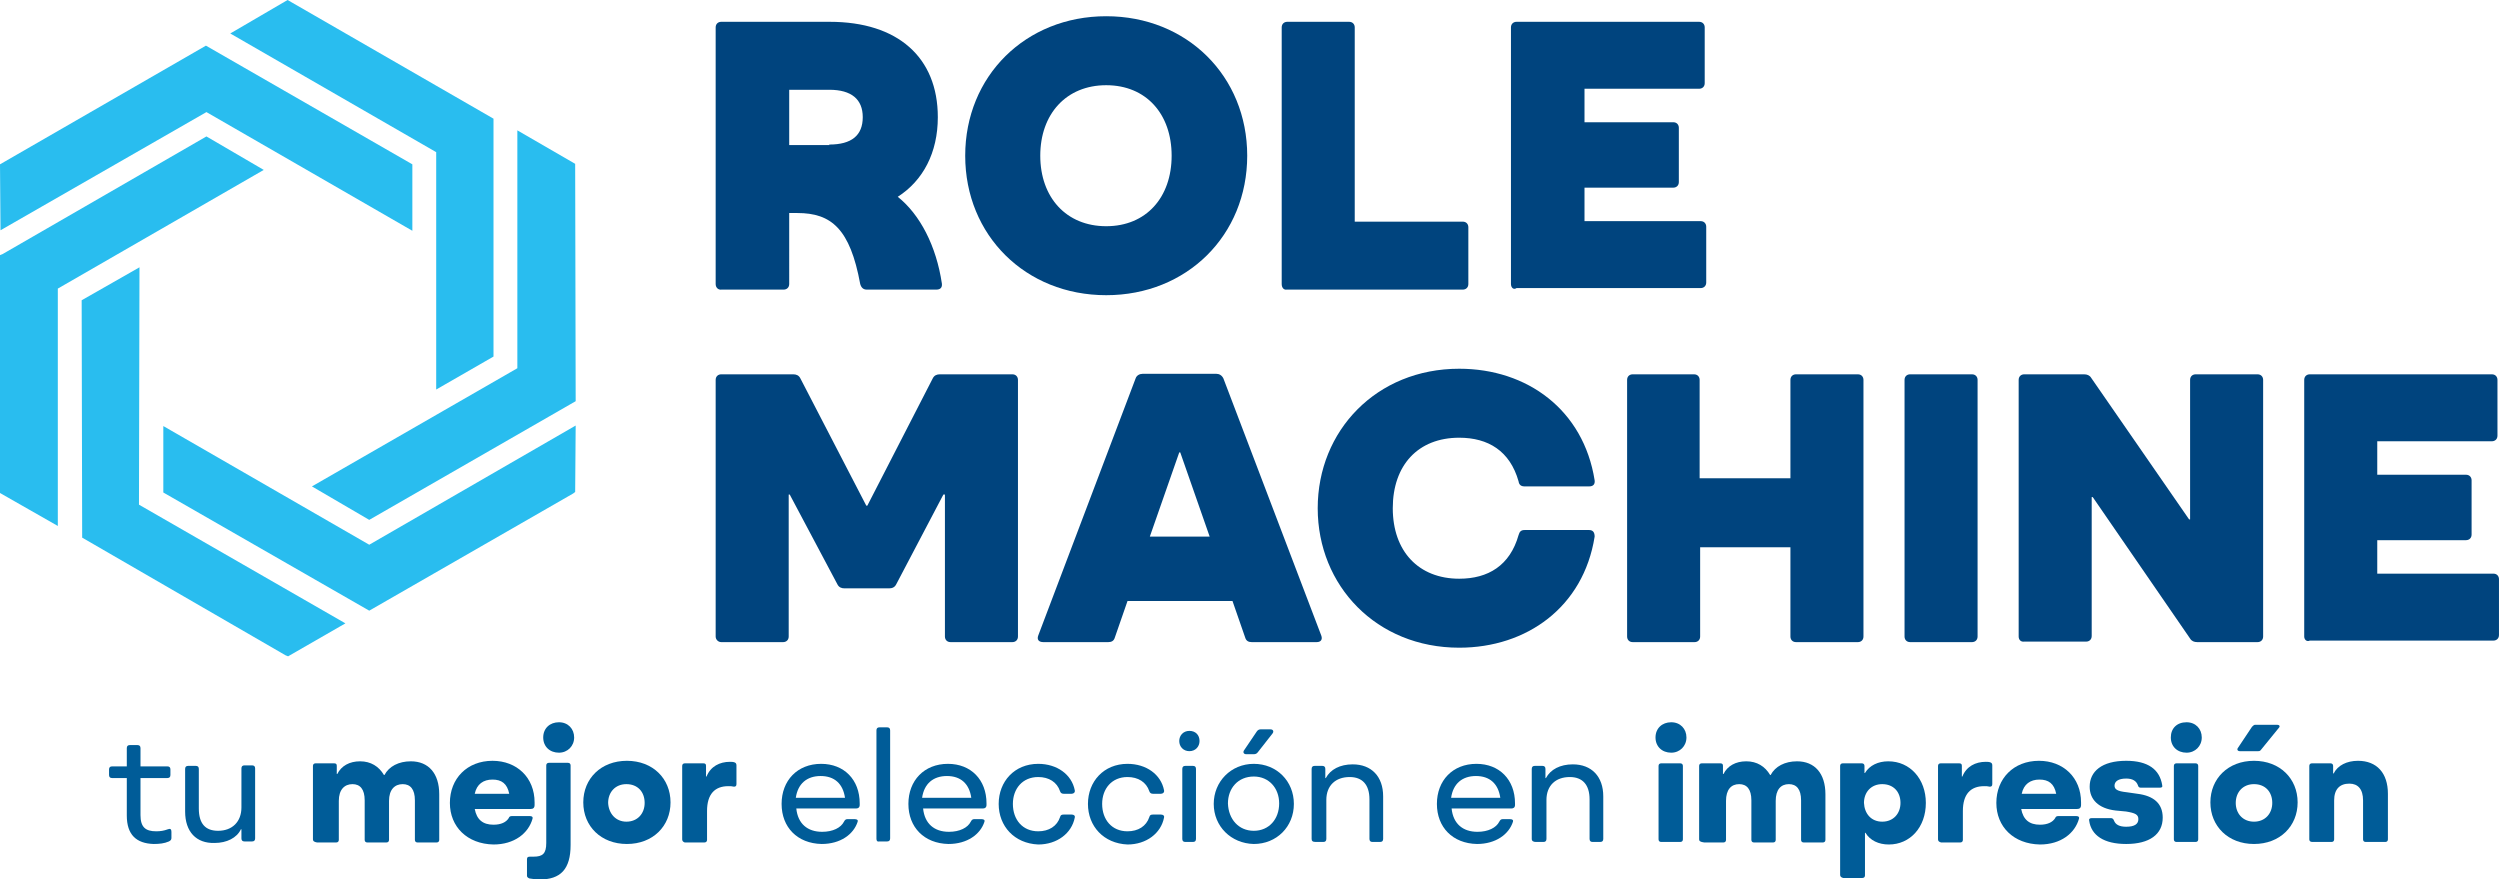
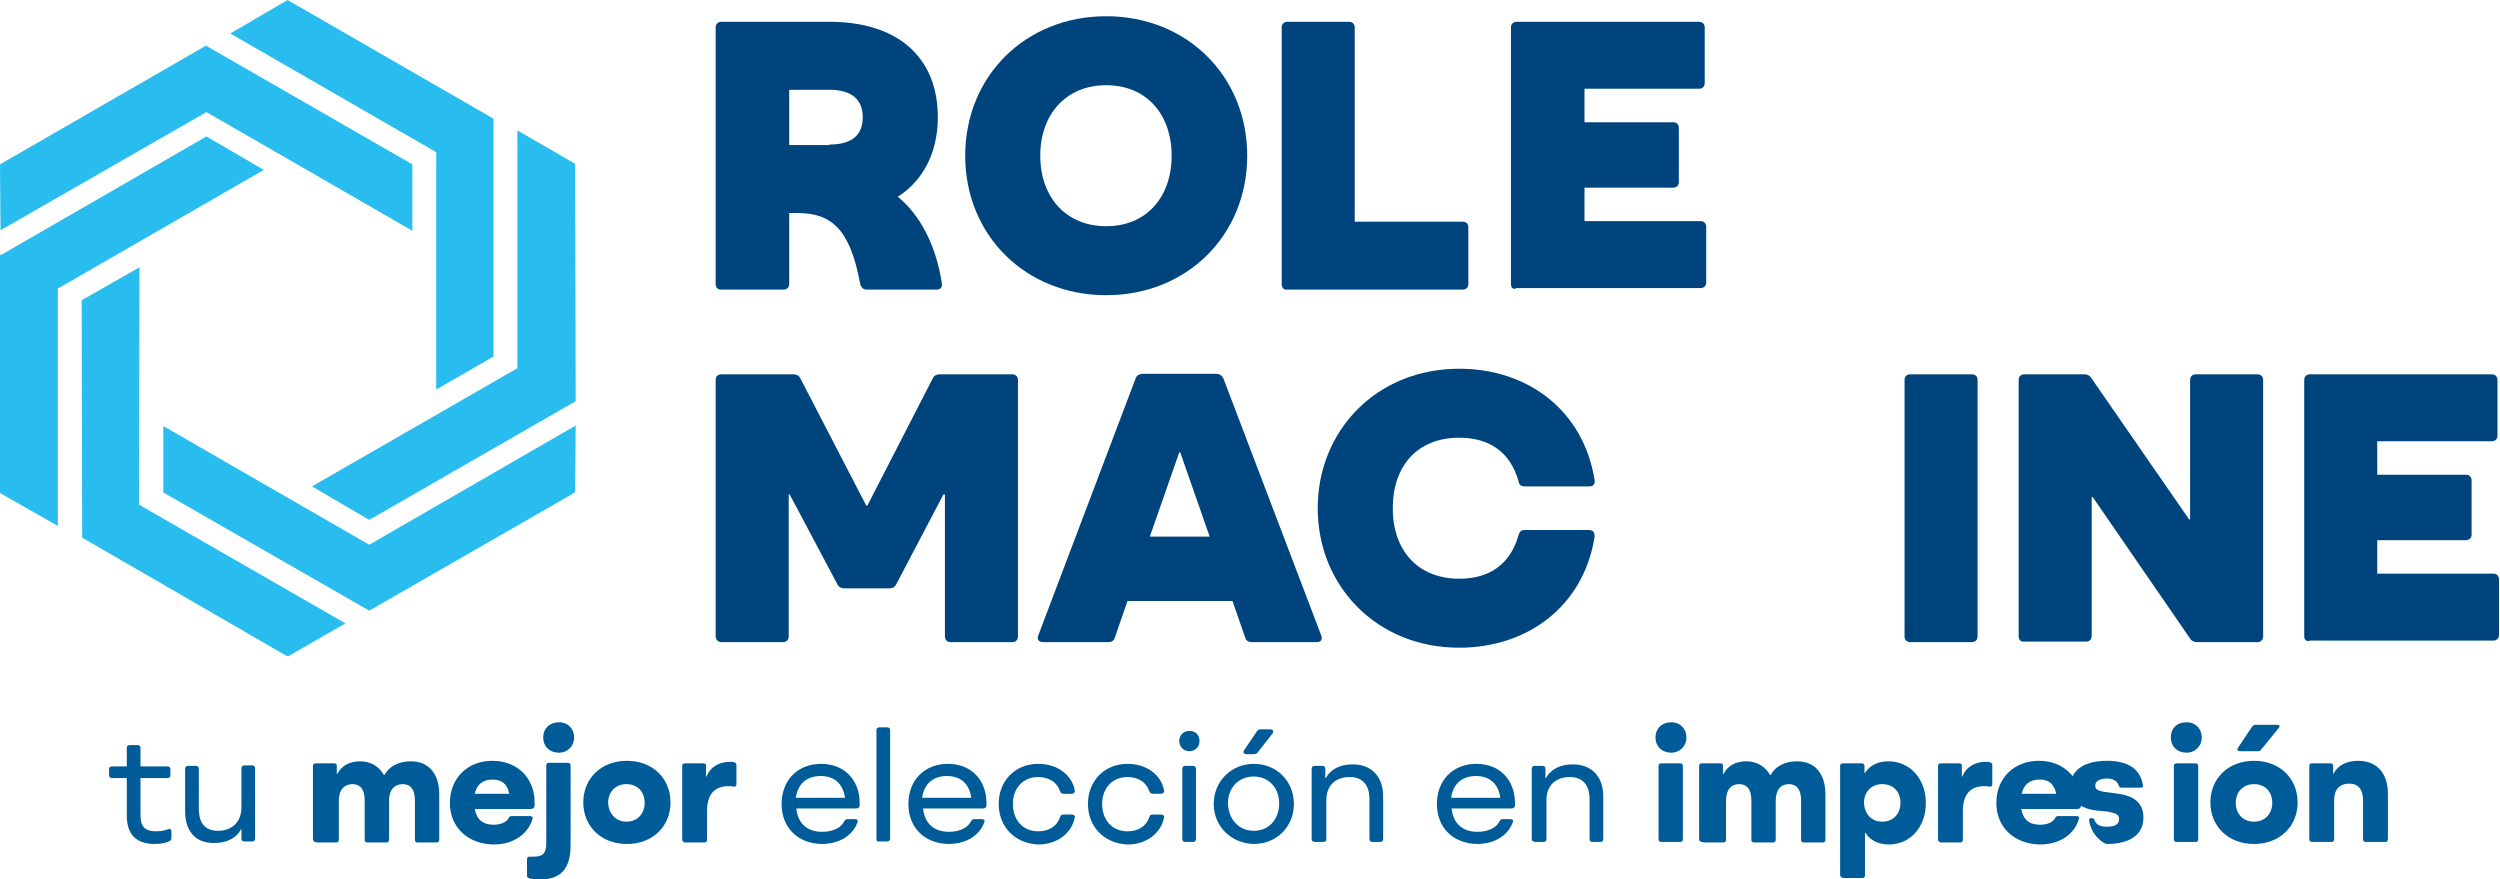
<svg xmlns="http://www.w3.org/2000/svg" id="Capa_1" x="0px" y="0px" viewBox="0 0 492.9 173.4" style="enable-background:new 0 0 492.9 173.4;" xml:space="preserve">
  <style type="text/css">	.st0{fill:#29BDEF;}	.st1{fill:#00447E;}	.st2{fill:#005C98;}</style>
  <g>
    <g>
      <g>
        <polygon class="st0" points="86,76.8 97.3,70.3 97.3,23.4 56.7,0 45.4,6.6 86,30    " />
        <polygon class="st0" points="87.4,81 61.5,95.9 72.8,102.5 113.5,79.1 113.4,32.3 102,25.7 102,72.6 87.4,81    " />
        <polygon class="st0" points="32.2,84 32.2,97.1 72.8,120.4 113,97.3 113.4,97 113.5,83.9 72.8,107.4    " />
        <polygon class="st0" points="27.5,52.7 16.1,59.2 16.2,106 56.3,129.2 56.8,129.4 68.1,122.9 27.4,99.5    " />
        <polygon class="st0" points="52,33.5 40.7,26.9 0.5,50.1 0,50.3 0,97.2 11.4,103.7 11.4,56.9    " />
        <polygon class="st0" points="40.7,22.1 81.3,45.5 81.3,32.4 40.6,9 0,32.4 0.1,45.4    " />
      </g>
      <path class="st1" d="M141.1,56V5.4c0-0.7,0.5-1.1,1.1-1.1h21.4c13.4,0,21.3,7,21.3,18.8c0,7-2.9,12.5-7.9,15.7   c4.4,3.5,7.6,9.7,8.7,17.1c0.1,0.8-0.3,1.2-1.1,1.2h-13.7c-0.7,0-1.1-0.4-1.3-1.1c-2-10.9-5.7-14-12.4-14h-1.6V56   c0,0.7-0.5,1.1-1.1,1.1h-12.2C141.6,57.2,141.1,56.7,141.1,56z M163.5,28.5c4.4,0,6.6-1.8,6.6-5.4c0-3.5-2.2-5.4-6.6-5.4h-7.9   v10.9H163.5z" />
      <path class="st1" d="M190.3,30.7c0-15.7,11.9-27.5,27.8-27.5s27.8,11.8,27.8,27.5S234,58.2,218.1,58.2S190.3,46.4,190.3,30.7z    M218.1,44.6c7.9,0,12.9-5.7,12.9-13.9s-5-13.9-12.9-13.9s-13,5.7-13,13.9S210.2,44.6,218.1,44.6z" />
      <path class="st1" d="M252.7,56V5.4c0-0.7,0.5-1.1,1.1-1.1h12.2c0.7,0,1.1,0.5,1.1,1.1v38.3h21.3c0.7,0,1.1,0.5,1.1,1.1V56   c0,0.7-0.5,1.1-1.1,1.1h-34.7C253.1,57.2,252.7,56.7,252.7,56z" />
      <path class="st1" d="M297.9,56V5.4c0-0.7,0.5-1.1,1.1-1.1H335c0.7,0,1.1,0.5,1.1,1.1v11c0,0.7-0.5,1.1-1.1,1.1h-22.6v6.6h17.5   c0.7,0,1.1,0.5,1.1,1.1v10.7c0,0.7-0.5,1.1-1.1,1.1h-17.5v6.6h22.9c0.7,0,1.1,0.5,1.1,1.1v11c0,0.7-0.5,1.1-1.1,1.1H299   C298.4,57.2,297.9,56.7,297.9,56z" />
      <path class="st1" d="M141.1,125.5V74.9c0-0.7,0.5-1.1,1.1-1.1h14.2c0.6,0,1.1,0.2,1.4,0.8l13,25.1h0.2l12.9-25.1   c0.3-0.6,0.8-0.8,1.4-0.8h14.3c0.7,0,1.1,0.5,1.1,1.1v50.6c0,0.7-0.5,1.1-1.1,1.1h-12.2c-0.7,0-1.1-0.5-1.1-1.1v-28H186l-9.3,17.7   c-0.3,0.6-0.8,0.8-1.4,0.8h-8.8c-0.6,0-1.1-0.2-1.4-0.8l-9.4-17.7h-0.2v28c0,0.7-0.5,1.1-1.1,1.1h-12.2   C141.6,126.6,141.1,126.1,141.1,125.5z" />
      <path class="st1" d="M204.7,125.3l19.2-50.7c0.2-0.6,0.8-0.9,1.4-0.9h14.5c0.6,0,1.1,0.3,1.4,0.9l19.3,50.7   c0.3,0.8-0.1,1.3-0.9,1.3h-12.8c-0.6,0-1.1-0.2-1.3-0.9l-2.5-7.2h-20.7l-2.5,7.2c-0.2,0.7-0.7,0.9-1.3,0.9h-12.8   C204.8,126.6,204.4,126.1,204.7,125.3z M238.5,105.8l-5.8-16.6h-0.2l-5.8,16.6H238.5z" />
      <path class="st1" d="M259.8,100.2c0-15.3,11.6-27.5,27.9-27.5c13.4,0,24.5,8.1,26.7,22c0.1,0.8-0.3,1.2-1.1,1.2h-12.7   c-0.7,0-1.1-0.3-1.2-1c-1.7-6-6-8.6-11.7-8.6c-8.1,0-13.1,5.4-13.1,13.9s5.1,13.9,13.1,13.9c5.7,0,10-2.6,11.7-8.6   c0.2-0.7,0.5-1,1.2-1h12.7c0.8,0,1.1,0.5,1.1,1.3c-2.2,13.9-13.4,21.9-26.7,21.9C271.4,127.7,259.8,115.5,259.8,100.2z" />
-       <path class="st1" d="M353,125.5v-17.6h-17.8v17.6c0,0.7-0.5,1.1-1.1,1.1h-12.2c-0.7,0-1.1-0.5-1.1-1.1V74.9c0-0.7,0.5-1.1,1.1-1.1   H334c0.7,0,1.1,0.5,1.1,1.1v19.4H353V74.9c0-0.7,0.5-1.1,1.1-1.1h12.2c0.7,0,1.1,0.5,1.1,1.1v50.6c0,0.7-0.5,1.1-1.1,1.1h-12.2   C353.4,126.6,353,126.1,353,125.5z" />
      <path class="st1" d="M375.5,125.5V74.9c0-0.7,0.5-1.1,1.1-1.1h12.2c0.7,0,1.1,0.5,1.1,1.1v50.6c0,0.7-0.5,1.1-1.1,1.1h-12.2   C375.9,126.6,375.5,126.1,375.5,125.5z" />
      <path class="st1" d="M398,125.5V74.9c0-0.7,0.5-1.1,1.1-1.1h11.8c0.6,0,1.1,0.2,1.4,0.7l19.3,27.9h0.2V74.9c0-0.7,0.5-1.1,1.1-1.1   h12.2c0.7,0,1.1,0.5,1.1,1.1v50.6c0,0.7-0.5,1.1-1.1,1.1h-11.9c-0.6,0-1.1-0.2-1.4-0.7L412.6,98h-0.2v27.4c0,0.7-0.5,1.1-1.1,1.1   h-12.2C398.4,126.6,398,126.1,398,125.5z" />
      <path class="st1" d="M454.3,125.5V74.9c0-0.7,0.5-1.1,1.1-1.1h35.9c0.7,0,1.1,0.5,1.1,1.1v11c0,0.7-0.5,1.1-1.1,1.1h-22.6v6.6   h17.5c0.7,0,1.1,0.5,1.1,1.1v10.7c0,0.7-0.5,1.1-1.1,1.1h-17.5v6.6h22.9c0.7,0,1.1,0.5,1.1,1.1v11c0,0.7-0.5,1.1-1.1,1.1h-36.2   C454.8,126.6,454.3,126.1,454.3,125.5z" />
    </g>
    <g>
      <g>
        <path class="st2" d="M25,160.8v-7.4h-2.9c-0.4,0-0.6-0.2-0.6-0.6v-1.1c0-0.4,0.2-0.6,0.6-0.6H25v-3.6c0-0.4,0.2-0.6,0.6-0.6h1.5    c0.4,0,0.6,0.2,0.6,0.6v3.6H33c0.4,0,0.6,0.2,0.6,0.6v1.1c0,0.4-0.2,0.6-0.6,0.6h-5.3v7.3c0,2.4,1,3.2,3.1,3.2    c0.8,0,1.5-0.1,2.3-0.4c0.5-0.2,0.7,0,0.7,0.5v1.2c0,0.3-0.1,0.5-0.5,0.7c-0.9,0.4-1.9,0.5-3,0.5C26.9,166.3,25,164.6,25,160.8z" />
        <path class="st2" d="M36.5,160v-8.4c0-0.4,0.2-0.6,0.6-0.6h1.5c0.4,0,0.6,0.2,0.6,0.6v7.8c0,3,1.3,4.4,3.8,4.4    c2.8,0,4.6-1.8,4.6-4.6v-7.7c0-0.4,0.2-0.6,0.6-0.6h1.5c0.4,0,0.6,0.2,0.6,0.6v13.8c0,0.4-0.2,0.6-0.6,0.6h-1.5    c-0.4,0-0.6-0.2-0.6-0.6v-1.8h-0.1c-0.8,1.7-2.8,2.7-5.2,2.7C38.7,166.3,36.5,164,36.5,160z" />
        <path class="st2" d="M61.7,165.5v-14.5c0-0.3,0.2-0.5,0.5-0.5h3.7c0.4,0,0.5,0.2,0.5,0.5v1.6h0.1c0.8-1.6,2.4-2.5,4.5-2.5    c2.1,0,3.7,1,4.7,2.7h0.1c0.9-1.7,2.8-2.7,5.2-2.7c3.5,0,5.6,2.4,5.6,6.5v9c0,0.3-0.2,0.5-0.5,0.5h-3.8c-0.3,0-0.5-0.2-0.5-0.5    v-7.8c0-2.2-0.9-3.2-2.4-3.2c-1.6,0-2.7,1.1-2.7,3.3v7.7c0,0.3-0.2,0.5-0.5,0.5h-3.8c-0.3,0-0.5-0.2-0.5-0.5v-7.8    c0-2.2-0.9-3.2-2.4-3.2c-1.6,0-2.7,1.1-2.7,3.3v7.7c0,0.3-0.2,0.5-0.5,0.5h-3.8C61.9,166,61.7,165.8,61.7,165.5z" />
        <path class="st2" d="M88.7,158.3c0-4.8,3.4-8.3,8.4-8.3c4.8,0,8.3,3.3,8.3,8.2v0.5c0,0.6-0.3,0.8-0.8,0.8h-11    c0.4,2.1,1.6,3.1,3.7,3.1c1.5,0,2.5-0.5,3-1.3c0.1-0.3,0.3-0.4,0.6-0.4h3.6c0.4,0,0.6,0.2,0.5,0.5c-0.8,2.9-3.6,5.1-7.7,5.1    C92.1,166.4,88.7,163,88.7,158.3z M100.4,156.5c-0.4-2-1.5-2.8-3.3-2.8c-1.8,0-3.1,0.9-3.5,2.8H100.4z" />
        <path class="st2" d="M104.4,173.2c-0.3-0.1-0.5-0.3-0.5-0.5v-3.3c0-0.4,0.2-0.5,0.6-0.5c0.2,0,0.5,0,0.7,0c1.8,0,2.5-0.6,2.5-2.7    v-15.3c0-0.3,0.2-0.5,0.5-0.5h3.8c0.3,0,0.5,0.2,0.5,0.5v15.7c0,4.8-2,6.8-6.1,6.8C105.8,173.4,105,173.3,104.4,173.2z     M110.2,142.4c1.8,0,3,1.3,3,3c0,1.7-1.3,3-3,3c-1.8,0-3.1-1.2-3.1-3C107.1,143.6,108.4,142.4,110.2,142.4z" />
        <path class="st2" d="M115,158.2c0-4.7,3.5-8.2,8.6-8.2s8.6,3.5,8.6,8.2c0,4.7-3.5,8.2-8.6,8.2S115,162.9,115,158.2z M123.5,162    c2.2,0,3.6-1.6,3.6-3.7c0-2.2-1.4-3.7-3.6-3.7c-2.2,0-3.6,1.6-3.6,3.7C120,160.4,121.4,162,123.5,162z" />
        <path class="st2" d="M134.5,165.5v-14.5c0-0.3,0.2-0.5,0.5-0.5h3.7c0.4,0,0.5,0.2,0.5,0.5v2.1h0.1c0.8-2,2.6-2.9,4.6-2.9    c0.3,0,0.6,0,0.9,0.1c0.3,0.1,0.4,0.3,0.4,0.6v3.7c0,0.4-0.2,0.5-0.5,0.5c-0.4-0.1-0.7-0.1-1.1-0.1c-2.7,0-4.2,1.6-4.2,4.9v5.7    c0,0.3-0.2,0.5-0.5,0.5H135C134.7,166,134.5,165.8,134.5,165.5z" />
        <path class="st2" d="M154.1,158.5c0-4.6,3.1-7.9,7.8-7.9c4.5,0,7.6,3.1,7.6,7.8v0.3c0,0.5-0.3,0.7-0.7,0.7h-11.8    c0.3,3,2.2,4.6,5.1,4.6c2.1,0,3.7-0.8,4.3-2c0.2-0.4,0.4-0.5,0.7-0.5h1.4c0.5,0,0.7,0.2,0.6,0.5c-0.8,2.5-3.4,4.4-7.1,4.4    C157.2,166.3,154.1,163.1,154.1,158.5z M166.6,157.3c-0.4-2.8-2.1-4.3-4.8-4.3c-2.7,0-4.5,1.5-4.9,4.3H166.6z" />
        <path class="st2" d="M172.8,165.4V144c0-0.4,0.2-0.6,0.6-0.6h1.5c0.4,0,0.6,0.2,0.6,0.6v21.3c0,0.4-0.2,0.6-0.6,0.6h-1.5    C173,166,172.8,165.8,172.8,165.4z" />
        <path class="st2" d="M179.1,158.5c0-4.6,3.1-7.9,7.8-7.9c4.5,0,7.6,3.1,7.6,7.8v0.3c0,0.5-0.3,0.7-0.7,0.7h-11.8    c0.3,3,2.2,4.6,5.1,4.6c2.1,0,3.7-0.8,4.3-2c0.2-0.4,0.4-0.5,0.7-0.5h1.4c0.5,0,0.7,0.2,0.6,0.5c-0.8,2.5-3.4,4.4-7.1,4.4    C182.2,166.3,179.1,163.1,179.1,158.5z M191.5,157.3c-0.4-2.8-2.1-4.3-4.8-4.3c-2.7,0-4.5,1.5-4.9,4.3H191.5z" />
        <path class="st2" d="M196.9,158.5c0-4.4,3.1-7.9,7.8-7.9c3.7,0,6.6,2.1,7.2,5.2c0.1,0.4-0.2,0.7-0.6,0.7h-1.6    c-0.4,0-0.6-0.2-0.7-0.5c-0.6-1.8-2.2-2.8-4.3-2.8c-3.1,0-5,2.3-5,5.3c0,3.1,1.9,5.4,5,5.4c2.1,0,3.7-1,4.3-2.8    c0.1-0.4,0.3-0.5,0.7-0.5h1.6c0.4,0,0.7,0.2,0.6,0.6c-0.6,3.1-3.5,5.3-7.2,5.3C200,166.3,196.9,162.9,196.9,158.5z" />
        <path class="st2" d="M214.5,158.5c0-4.4,3.1-7.9,7.8-7.9c3.7,0,6.6,2.1,7.2,5.2c0.1,0.4-0.2,0.7-0.6,0.7h-1.6    c-0.4,0-0.6-0.2-0.7-0.5c-0.6-1.8-2.2-2.8-4.3-2.8c-3.1,0-5,2.3-5,5.3c0,3.1,1.9,5.4,5,5.4c2.1,0,3.7-1,4.3-2.8    c0.1-0.4,0.3-0.5,0.7-0.5h1.6c0.4,0,0.7,0.2,0.6,0.6c-0.6,3.1-3.5,5.3-7.2,5.3C217.6,166.3,214.5,162.9,214.5,158.5z" />
        <path class="st2" d="M234.5,144.1c1.2,0,2,0.8,2,2c0,1.1-0.8,2-2,2c-1.2,0-2-0.9-2-2C232.5,145,233.3,144.1,234.5,144.1z     M233.1,165.4v-13.8c0-0.4,0.2-0.6,0.6-0.6h1.5c0.4,0,0.6,0.2,0.6,0.6v13.8c0,0.4-0.2,0.6-0.6,0.6h-1.5    C233.3,166,233.1,165.8,233.1,165.4z" />
        <path class="st2" d="M239.3,158.5c0-4.4,3.4-7.9,7.9-7.9c4.5,0,7.9,3.4,7.9,7.9s-3.4,7.9-7.9,7.9    C242.7,166.3,239.3,162.9,239.3,158.5z M247.2,163.8c3,0,5-2.3,5-5.4c0-3-2-5.3-5-5.3c-3.1,0-5.1,2.3-5.1,5.3    C242.2,161.5,244.2,163.8,247.2,163.8z M247.8,144.2c0.2-0.3,0.5-0.4,0.7-0.4h2c0.5,0,0.7,0.4,0.4,0.8l-2.9,3.7    c-0.2,0.3-0.5,0.4-0.8,0.4h-1.5c-0.5,0-0.7-0.4-0.4-0.8L247.8,144.2z" />
        <path class="st2" d="M258.6,165.4v-13.8c0-0.4,0.2-0.6,0.6-0.6h1.5c0.4,0,0.6,0.2,0.6,0.6v1.8h0.1c0.9-1.7,2.8-2.7,5.3-2.7    c3.7,0,6,2.4,6,6.3v8.4c0,0.4-0.2,0.6-0.6,0.6h-1.5c-0.4,0-0.6-0.2-0.6-0.6v-7.8c0-2.9-1.4-4.4-3.9-4.4c-2.8,0-4.6,1.7-4.6,4.5    v7.7c0,0.4-0.2,0.6-0.6,0.6h-1.5C258.8,166,258.6,165.8,258.6,165.4z" />
        <path class="st2" d="M283.3,158.5c0-4.6,3.1-7.9,7.8-7.9c4.5,0,7.6,3.1,7.6,7.8v0.3c0,0.5-0.3,0.7-0.7,0.7h-11.8    c0.3,3,2.2,4.6,5.1,4.6c2.1,0,3.7-0.8,4.3-2c0.2-0.4,0.4-0.5,0.7-0.5h1.4c0.5,0,0.7,0.2,0.6,0.5c-0.8,2.5-3.4,4.4-7.1,4.4    C286.4,166.3,283.3,163.1,283.3,158.5z M295.8,157.3c-0.4-2.8-2.1-4.3-4.8-4.3c-2.7,0-4.5,1.5-4.9,4.3H295.8z" />
        <path class="st2" d="M302,165.4v-13.8c0-0.4,0.2-0.6,0.6-0.6h1.5c0.4,0,0.6,0.2,0.6,0.6v1.8h0.1c0.9-1.7,2.8-2.7,5.3-2.7    c3.7,0,6,2.4,6,6.3v8.4c0,0.4-0.2,0.6-0.6,0.6H314c-0.4,0-0.6-0.2-0.6-0.6v-7.8c0-2.9-1.4-4.4-3.9-4.4c-2.8,0-4.6,1.7-4.6,4.5    v7.7c0,0.4-0.2,0.6-0.6,0.6h-1.5C302.3,166,302,165.8,302,165.4z" />
        <path class="st2" d="M329.5,142.4c1.8,0,3,1.3,3,3c0,1.7-1.3,3-3,3c-1.8,0-3.1-1.2-3.1-3C326.4,143.6,327.7,142.4,329.5,142.4z     M327,165.5v-14.5c0-0.3,0.2-0.5,0.5-0.5h3.8c0.3,0,0.5,0.2,0.5,0.5v14.5c0,0.3-0.2,0.5-0.5,0.5h-3.8    C327.2,166,327,165.8,327,165.5z" />
        <path class="st2" d="M335,165.5v-14.5c0-0.3,0.2-0.5,0.5-0.5h3.7c0.4,0,0.5,0.2,0.5,0.5v1.6h0.1c0.8-1.6,2.4-2.5,4.5-2.5    c2.1,0,3.7,1,4.7,2.7h0.1c0.9-1.7,2.8-2.7,5.2-2.7c3.5,0,5.6,2.4,5.6,6.5v9c0,0.3-0.2,0.5-0.5,0.5h-3.8c-0.3,0-0.5-0.2-0.5-0.5    v-7.8c0-2.2-0.9-3.2-2.4-3.2c-1.6,0-2.6,1.1-2.6,3.3v7.7c0,0.3-0.2,0.5-0.5,0.5h-3.8c-0.3,0-0.5-0.2-0.5-0.5v-7.8    c0-2.2-0.9-3.2-2.4-3.2c-1.6,0-2.6,1.1-2.6,3.3v7.7c0,0.3-0.2,0.5-0.5,0.5h-3.8C335.2,166,335,165.8,335,165.5z" />
        <path class="st2" d="M362.8,172.5v-21.5c0-0.3,0.2-0.5,0.5-0.5h3.8c0.3,0,0.5,0.2,0.5,0.5v1.4h0.1c0.9-1.5,2.6-2.3,4.6-2.3    c4.3,0,7.4,3.5,7.4,8.2c0,4.8-3.1,8.2-7.3,8.2c-2,0-3.7-0.8-4.6-2.3h-0.1v8.4c0,0.3-0.2,0.5-0.5,0.5h-3.8    C363,173,362.8,172.8,362.8,172.5z M371.1,162c2.2,0,3.6-1.6,3.6-3.7c0-2.2-1.4-3.7-3.6-3.7c-2.2,0-3.6,1.6-3.6,3.7    C367.6,160.4,368.9,162,371.1,162z" />
        <path class="st2" d="M382.1,165.5v-14.5c0-0.3,0.2-0.5,0.5-0.5h3.7c0.4,0,0.5,0.2,0.5,0.5v2.1h0.1c0.8-2,2.6-2.9,4.6-2.9    c0.3,0,0.6,0,0.9,0.1c0.3,0.1,0.4,0.3,0.4,0.6v3.7c0,0.4-0.2,0.5-0.5,0.5c-0.4-0.1-0.7-0.1-1.1-0.1c-2.7,0-4.2,1.6-4.2,4.9v5.7    c0,0.3-0.2,0.5-0.5,0.5h-3.8C382.3,166,382.1,165.8,382.1,165.5z" />
        <path class="st2" d="M393.6,158.3c0-4.8,3.4-8.3,8.4-8.3c4.8,0,8.3,3.3,8.3,8.2v0.5c0,0.6-0.3,0.8-0.8,0.8h-11    c0.4,2.1,1.6,3.1,3.7,3.1c1.5,0,2.5-0.5,3-1.3c0.1-0.3,0.3-0.4,0.6-0.4h3.6c0.4,0,0.6,0.2,0.5,0.5c-0.8,2.9-3.6,5.1-7.7,5.1    C397,166.4,393.6,163,393.6,158.3z M405.4,156.5c-0.4-2-1.5-2.8-3.3-2.8c-1.8,0-3.1,0.9-3.5,2.8H405.4z" />
-         <path class="st2" d="M411.9,161.8c-0.1-0.3,0.1-0.5,0.5-0.5h3.8c0.3,0,0.5,0.2,0.6,0.5c0.3,0.8,1.1,1.2,2.4,1.2    c1.6,0,2.4-0.5,2.4-1.5c0-0.9-0.6-1.2-2.4-1.5l-2.1-0.2c-3.4-0.4-5.1-2.2-5.1-4.7c0-3,2.4-5.1,7.2-5.1c4.3,0,6.6,1.7,7.1,4.8    c0.1,0.4-0.1,0.5-0.5,0.5h-3.7c-0.3,0-0.5-0.1-0.6-0.5c-0.3-0.8-1-1.3-2.3-1.3c-1.6,0-2.3,0.6-2.3,1.4c0,0.7,0.5,1.1,2.4,1.3    l2.1,0.3c3.2,0.4,5,1.9,5,4.7c0,3.3-2.6,5.2-7.2,5.2C414.8,166.4,412.3,164.7,411.9,161.8z" />
+         <path class="st2" d="M411.9,161.8c-0.1-0.3,0.1-0.5,0.5-0.5c0.3,0,0.5,0.2,0.6,0.5c0.3,0.8,1.1,1.2,2.4,1.2    c1.6,0,2.4-0.5,2.4-1.5c0-0.9-0.6-1.2-2.4-1.5l-2.1-0.2c-3.4-0.4-5.1-2.2-5.1-4.7c0-3,2.4-5.1,7.2-5.1c4.3,0,6.6,1.7,7.1,4.8    c0.1,0.4-0.1,0.5-0.5,0.5h-3.7c-0.3,0-0.5-0.1-0.6-0.5c-0.3-0.8-1-1.3-2.3-1.3c-1.6,0-2.3,0.6-2.3,1.4c0,0.7,0.5,1.1,2.4,1.3    l2.1,0.3c3.2,0.4,5,1.9,5,4.7c0,3.3-2.6,5.2-7.2,5.2C414.8,166.4,412.3,164.7,411.9,161.8z" />
        <path class="st2" d="M431.1,142.4c1.8,0,3,1.3,3,3c0,1.7-1.3,3-3,3c-1.8,0-3.1-1.2-3.1-3C428,143.6,429.2,142.4,431.1,142.4z     M428.6,165.5v-14.5c0-0.3,0.2-0.5,0.5-0.5h3.8c0.3,0,0.5,0.2,0.5,0.5v14.5c0,0.3-0.2,0.5-0.5,0.5h-3.8    C428.8,166,428.6,165.8,428.6,165.5z" />
        <path class="st2" d="M435.8,158.2c0-4.7,3.5-8.2,8.6-8.2s8.6,3.5,8.6,8.2c0,4.7-3.5,8.2-8.6,8.2S435.8,162.9,435.8,158.2z     M444.4,162c2.2,0,3.6-1.6,3.6-3.7c0-2.2-1.4-3.7-3.6-3.7c-2.2,0-3.6,1.6-3.6,3.7C440.8,160.4,442.2,162,444.4,162z M444,143.3    c0.2-0.2,0.4-0.4,0.6-0.4h4.4c0.4,0,0.6,0.3,0.3,0.6l-3.5,4.3c-0.2,0.3-0.4,0.3-0.6,0.3h-3.6c-0.4,0-0.6-0.3-0.4-0.6L444,143.3z" />
        <path class="st2" d="M455.3,165.5v-14.5c0-0.3,0.2-0.5,0.5-0.5h3.7c0.3,0,0.5,0.2,0.5,0.5v1.5h0.1c0.8-1.6,2.6-2.5,4.8-2.5    c3.7,0,5.9,2.4,5.9,6.5v9c0,0.3-0.2,0.5-0.5,0.5h-3.9c-0.3,0-0.5-0.2-0.5-0.5v-7.7c0-2.2-1-3.3-2.7-3.3c-1.9,0-3,1.1-3,3.3v7.7    c0,0.3-0.2,0.5-0.5,0.5h-3.8C455.5,166,455.3,165.8,455.3,165.5z" />
      </g>
    </g>
  </g>
</svg>